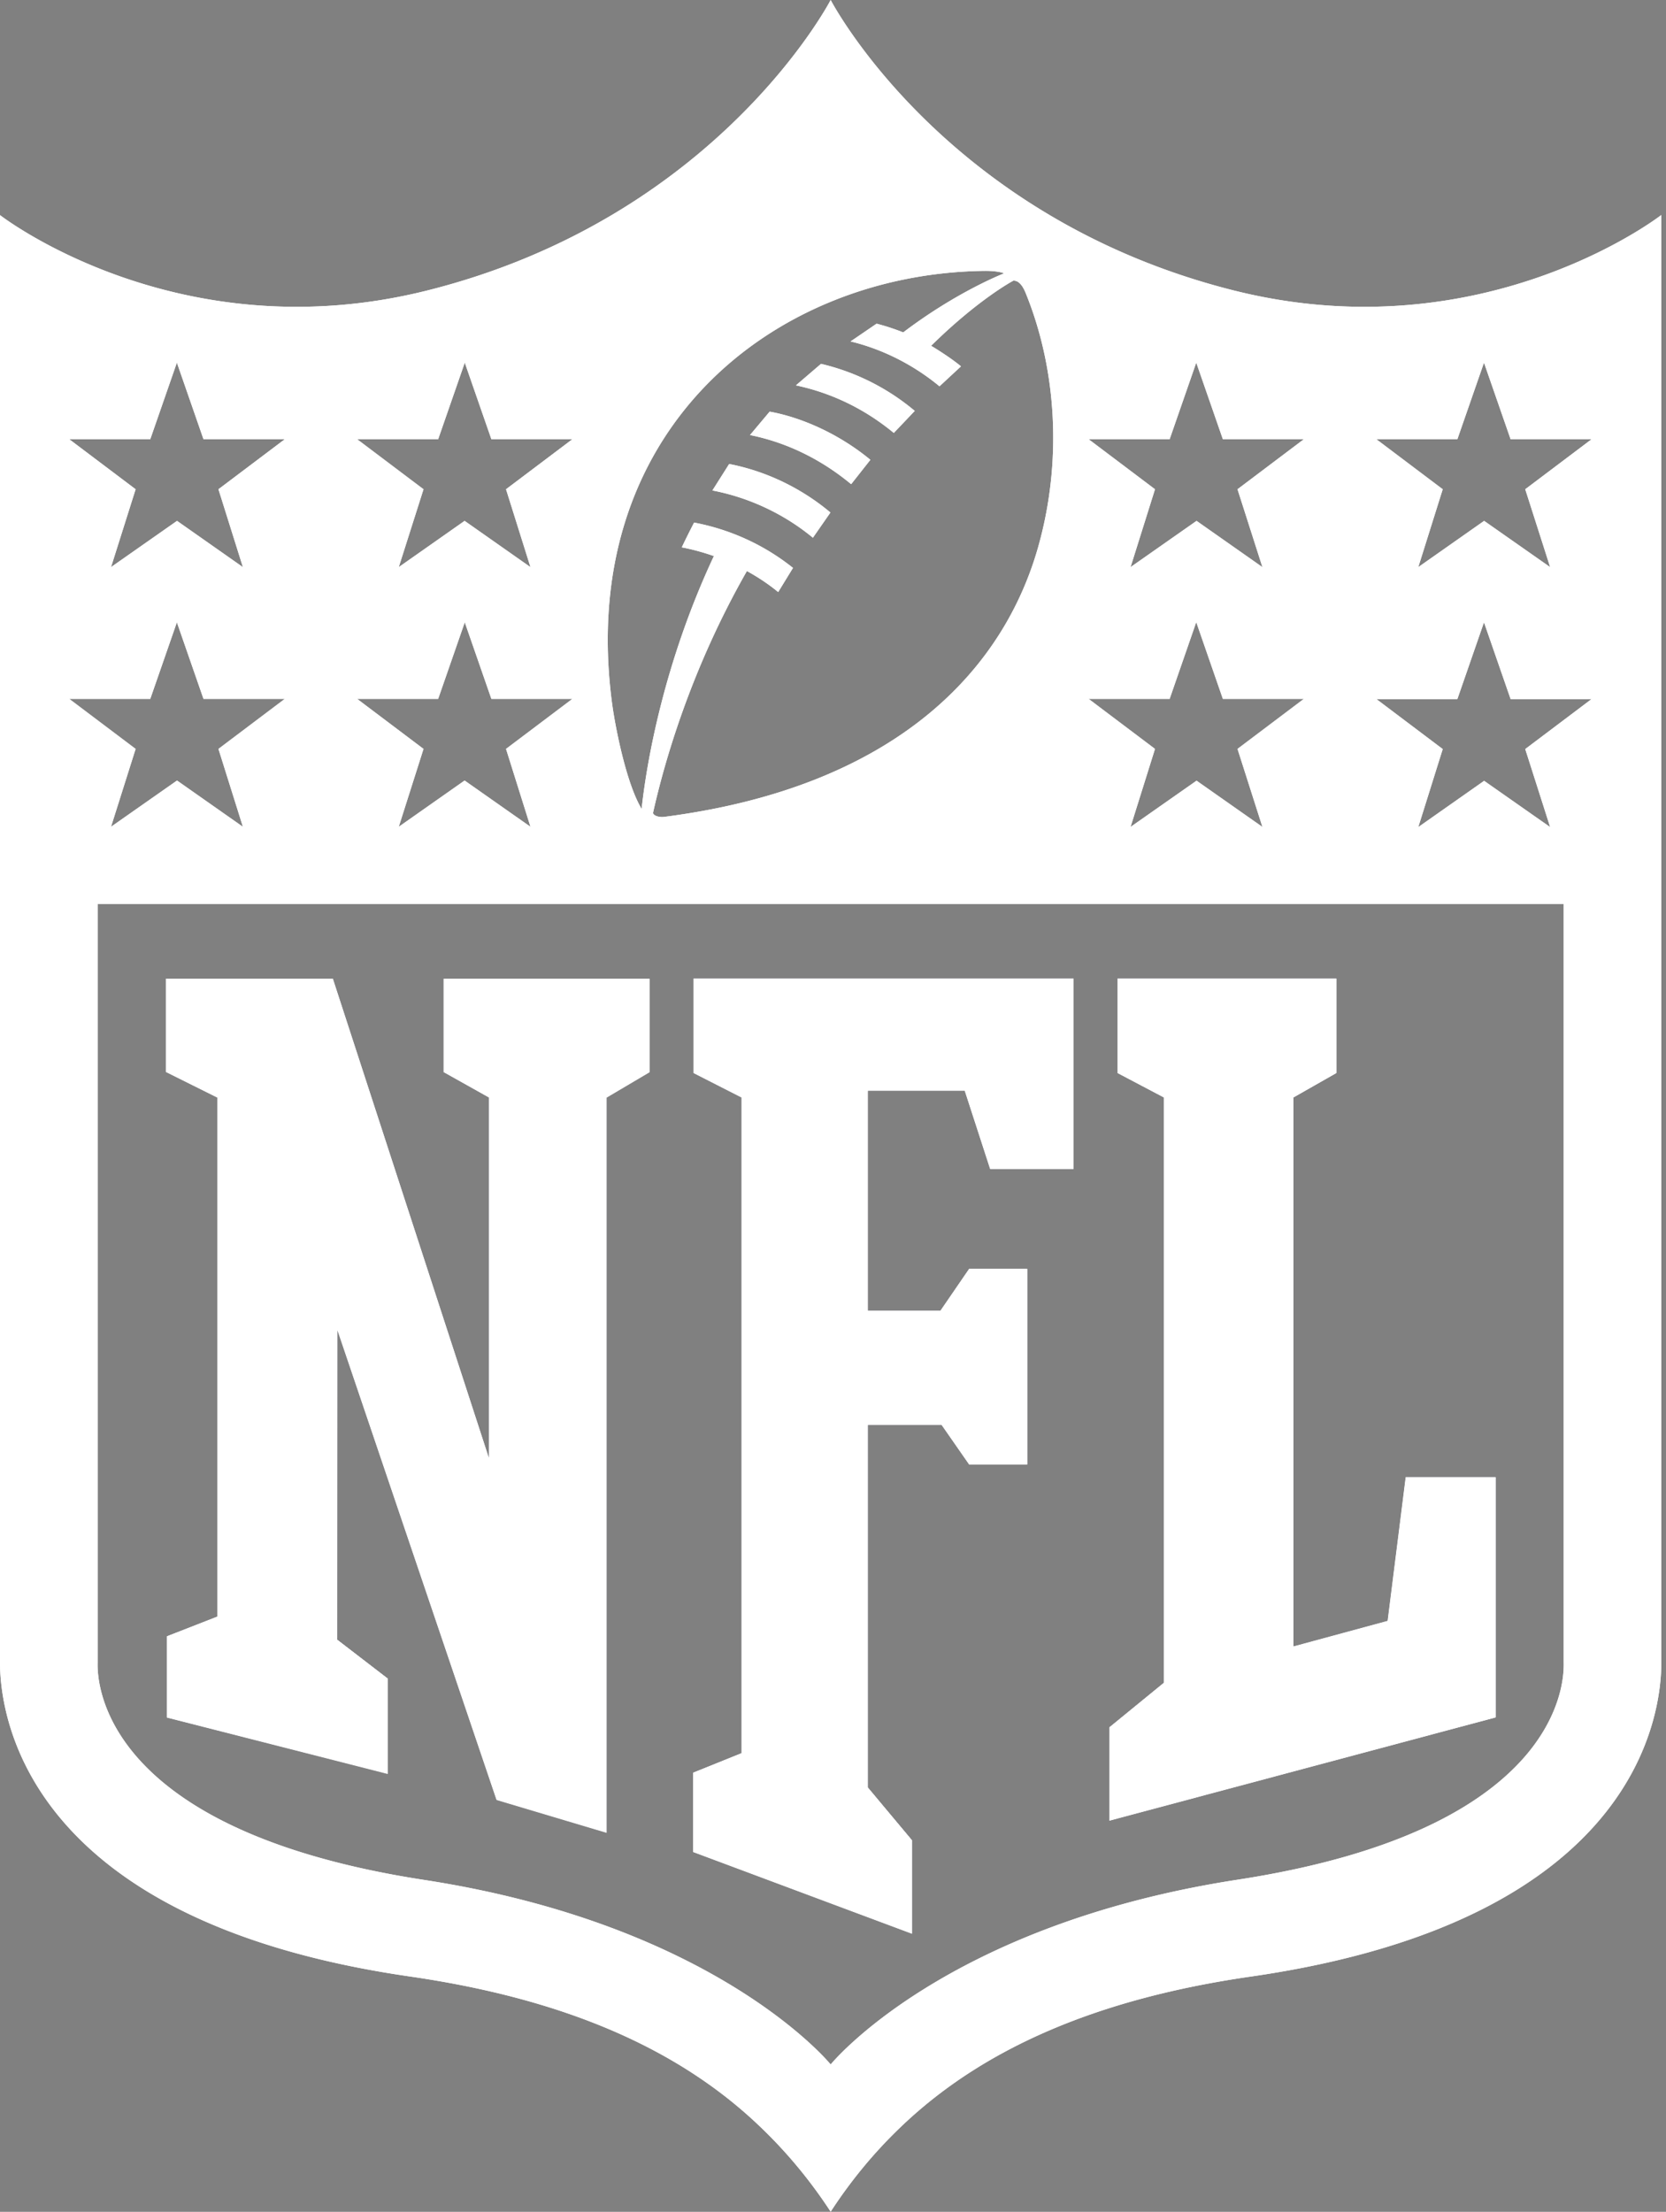
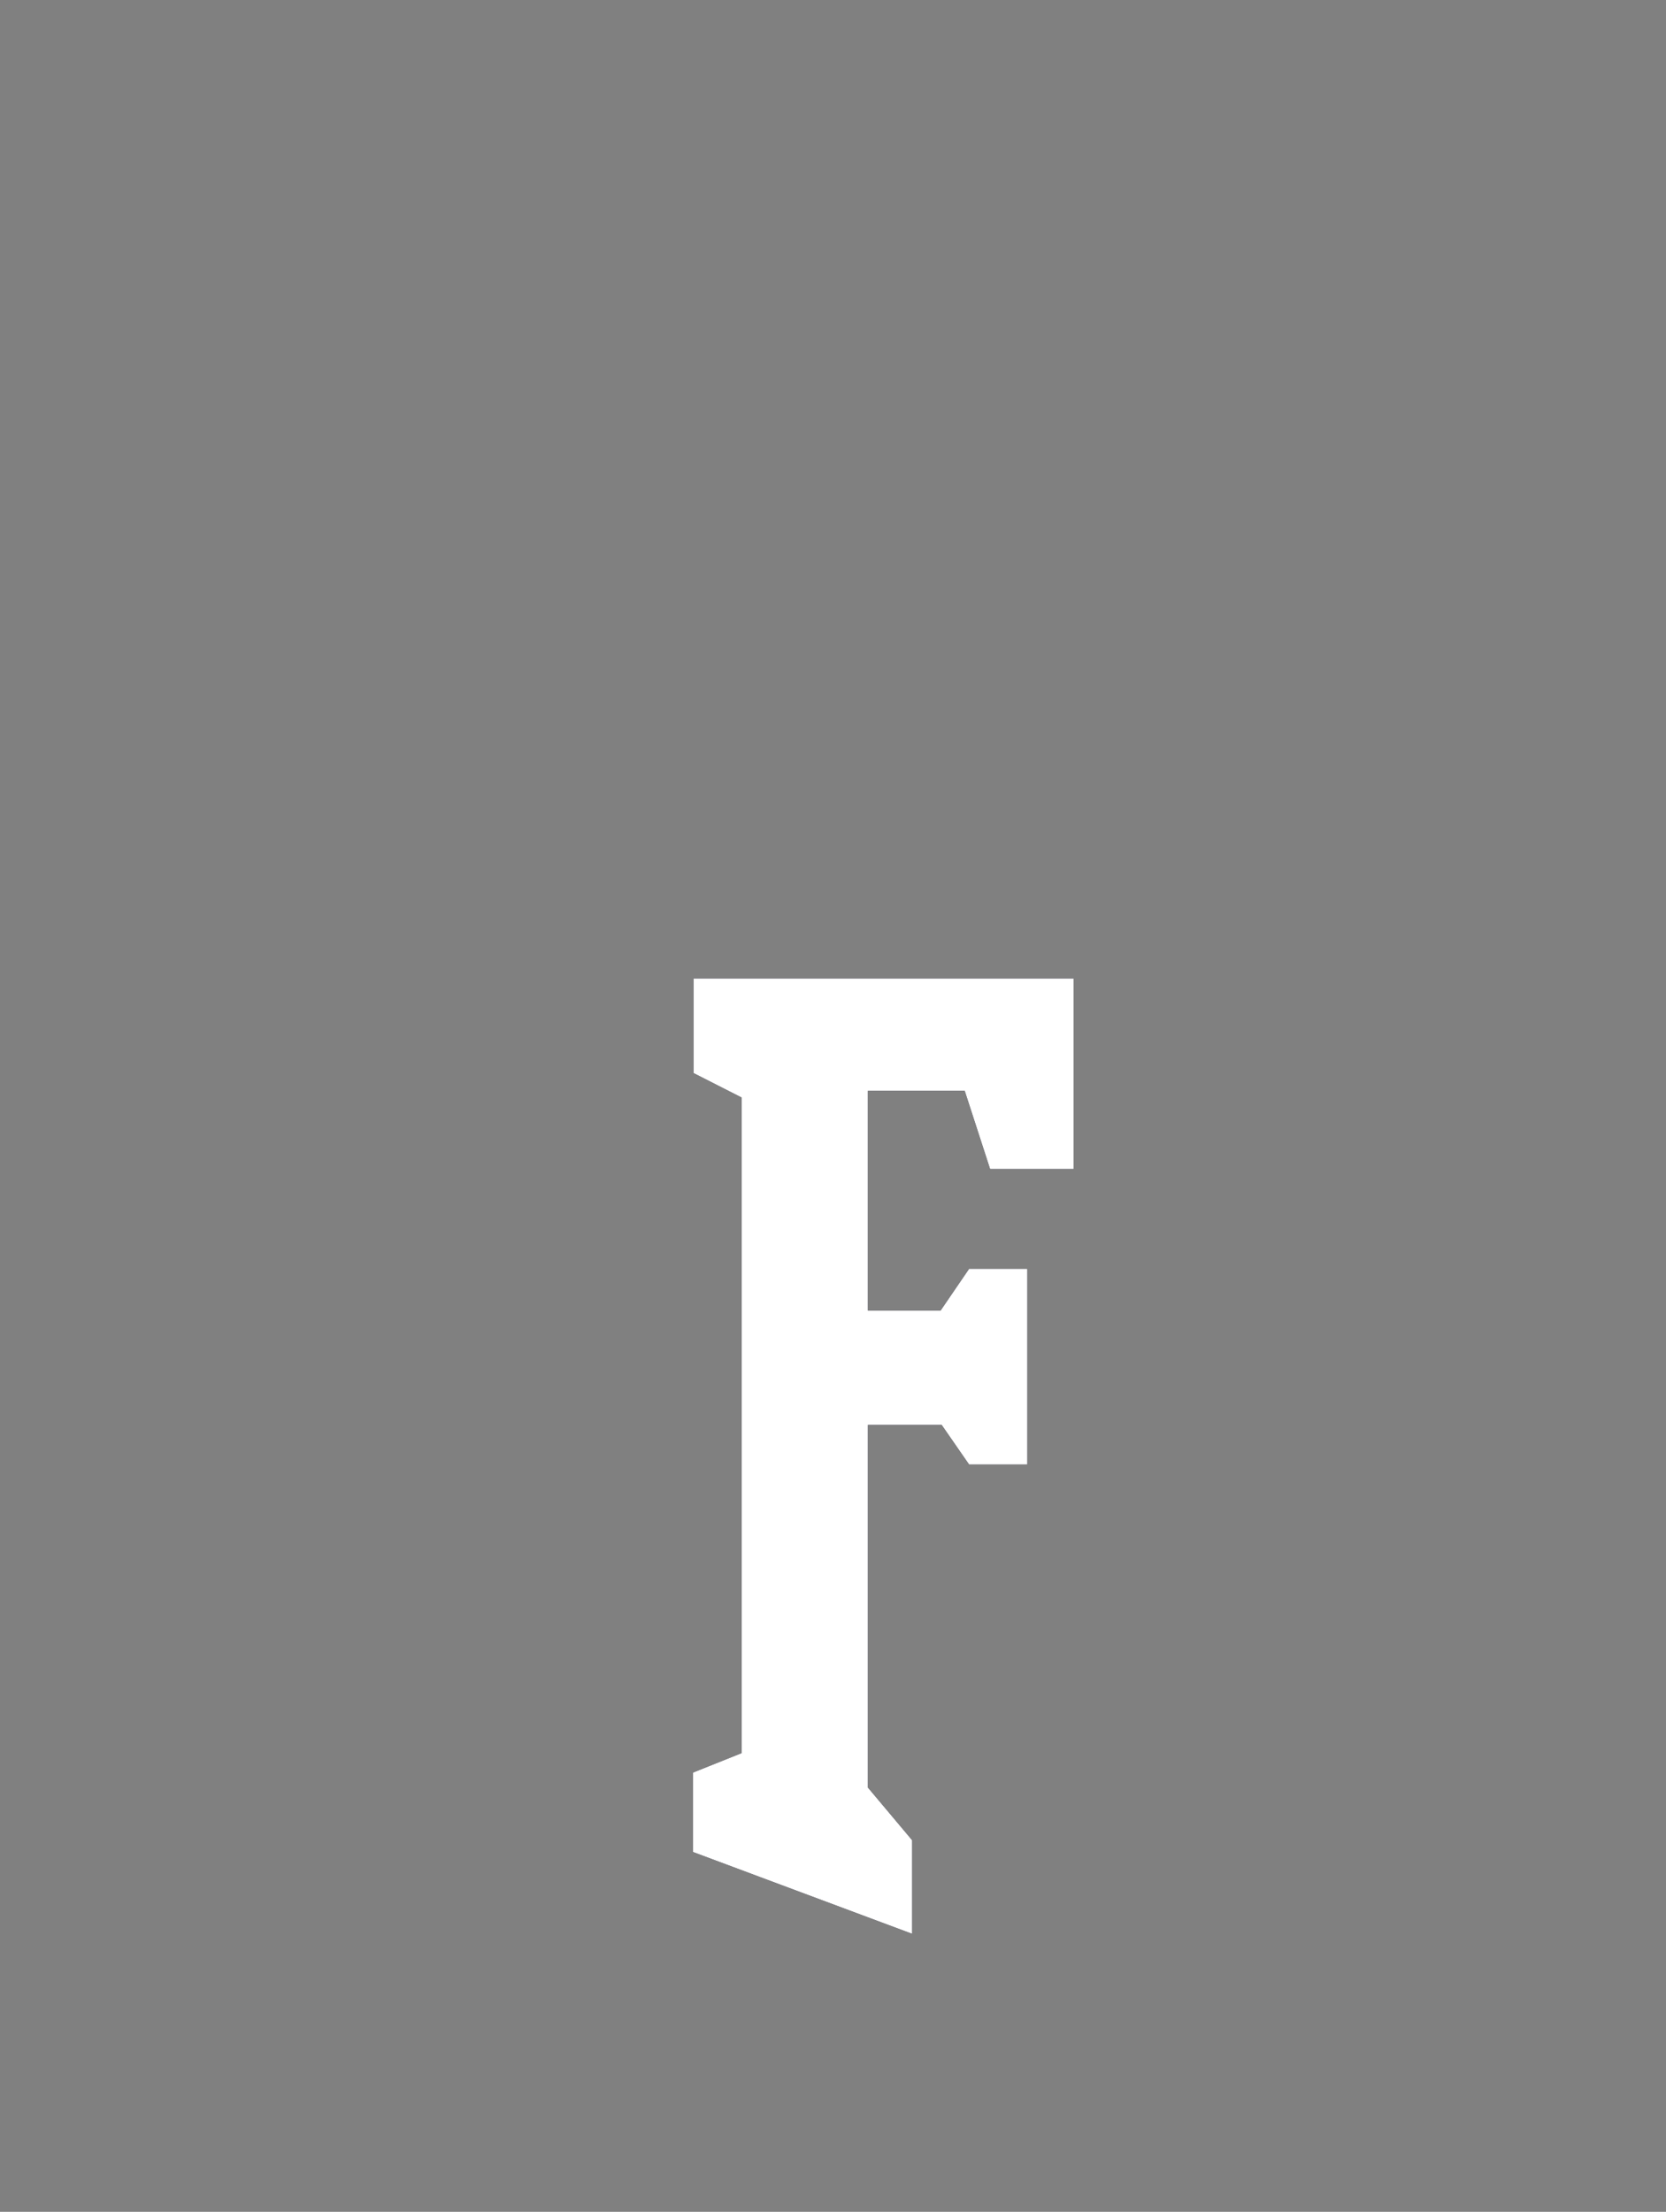
<svg xmlns="http://www.w3.org/2000/svg" xmlns:xlink="http://www.w3.org/1999/xlink" viewBox="0 0 107 142">
  <rect x="0" y="0" width="107" height="142" fill="#808080" stroke="none" />
  <g fill="#1d1c29">
    <use xlink:href="#B" />
    <use xlink:href="#C" />
    <use xlink:href="#D" />
  </g>
  <use xlink:href="#E" fill="#fff" />
  <g fill="#1d1c29">
    <use xlink:href="#B" />
    <use xlink:href="#C" />
    <use xlink:href="#D" />
  </g>
  <g fill="#fff">
    <use xlink:href="#E" />
    <use xlink:href="#B" />
    <use xlink:href="#C" />
-     <path d="M96.07 94.83v15.43l-24.82 6.63v-6l3.5-2.86V70.46l-2.98-1.57v-6.07h14.07v6.07l-2.76 1.57v35.24l6.04-1.64 1.16-9.23z" />
-     <path d="M28.49 62.83v6l2.91 1.63V93.6L21.38 62.83H10.65v5.99l3.31 1.65v33.31l-3.24 1.27v5.22l14.18 3.62v-6.13l-3.24-2.49.01-19.87 10.22 30.16 7.07 2.11v-47.2l2.76-1.63v-6H28.49zm33.47 7.2l1.63 5.02h5.36V62.82H44.54v6.07l3.08 1.57v42.09l-3.11 1.26v5.09l14.06 5.25v-6.01l-2.83-3.39V91.48h4.73l1.77 2.54h3.74V81.46h-3.74l-1.84 2.68h-4.66V70.03h6.22zm28.32 24.8l-1.16 9.23-6.05 1.64V70.46l2.76-1.57v-6.07H71.77v6.07l2.98 1.57v37.57l-3.5 2.86v6l24.81-6.63V94.83h-5.78z" />
  </g>
  <defs>
-     <path id="B" d="M28.49 62.83h13.23v6l-2.76 1.63v47.2l-7.07-2.11-10.22-30.16-.01 19.87 3.25 2.5v6.12l-14.19-3.61v-5.23l3.25-1.26V70.47l-3.32-1.65v-5.99h10.73L31.4 93.6V70.46l-2.91-1.63z" />
    <path id="C" d="M44.54 62.82h24.41v12.23h-5.36l-1.63-5.02h-6.22v14.11h4.67l1.83-2.68h3.74v12.56h-3.74l-1.76-2.54h-4.74v23.28l2.84 3.38v6.01l-14.07-5.25v-5.1l3.12-1.25V70.46l-3.09-1.57z" />
-     <path id="D" d="M90.28 94.83h5.79v15.43l-24.82 6.63v-6l3.5-2.86V70.46l-2.98-1.57v-6.07h14.07v6.07l-2.76 1.57v35.24l6.04-1.64z" />
-     <path id="E" d="M46.83 29.79l-1.07 1.69c2.23.43 4.5 1.43 6.45 3.04v-.01l1.12-1.61c-1.57-1.3-3.78-2.57-6.5-3.11zm2.6-3.36l-1.26 1.5c2.49.5 4.68 1.65 6.49 3.15l1.23-1.56c-2.12-1.74-4.56-2.75-6.46-3.09zm3.3-3.07l-1.61 1.38c2.26.48 4.39 1.49 6.28 3.05h.01l1.34-1.41a14.5 14.5 0 0 0-6.02-3.02zm0 0l-1.61 1.38c2.26.48 4.39 1.49 6.28 3.05h.01l1.34-1.41a14.5 14.5 0 0 0-6.02-3.02zm-3.3 3.07l-1.26 1.5c2.49.5 4.68 1.65 6.49 3.15l1.23-1.56c-2.12-1.74-4.56-2.75-6.46-3.09zm-2.6 3.36l-1.07 1.69c2.23.43 4.5 1.43 6.45 3.04v-.01l1.12-1.61c-1.57-1.3-3.78-2.57-6.5-3.11zm0 0l-1.07 1.69c2.23.43 4.5 1.43 6.45 3.04v-.01l1.12-1.61c-1.57-1.3-3.78-2.57-6.5-3.11zm2.6-3.36l-1.26 1.5c2.49.5 4.68 1.65 6.49 3.15l1.23-1.56c-2.12-1.74-4.56-2.75-6.46-3.09zm3.3-3.07l-1.61 1.38c2.26.48 4.39 1.49 6.28 3.05h.01l1.34-1.41a14.5 14.5 0 0 0-6.02-3.02zm0 0l-1.61 1.38c2.26.48 4.39 1.49 6.28 3.05h.01l1.34-1.41a14.5 14.5 0 0 0-6.02-3.02zm-3.3 3.07l-1.26 1.5c2.49.5 4.68 1.65 6.49 3.15l1.23-1.56c-2.12-1.74-4.56-2.75-6.46-3.09zm-2.6 3.36l-1.07 1.69c2.23.43 4.5 1.43 6.45 3.04v-.01l1.12-1.61c-1.57-1.3-3.78-2.57-6.5-3.11zm0 0l-1.07 1.69c2.23.43 4.5 1.43 6.45 3.04v-.01l1.12-1.61c-1.57-1.3-3.78-2.57-6.5-3.11zm2.6-3.36l-1.26 1.5c2.49.5 4.68 1.65 6.49 3.15l1.23-1.56c-2.12-1.74-4.56-2.75-6.46-3.09zm3.3-3.07l-1.61 1.38c2.26.48 4.39 1.49 6.28 3.05h.01l1.34-1.41a14.5 14.5 0 0 0-6.02-3.02zm0 0l-1.61 1.38c2.26.48 4.39 1.49 6.28 3.05h.01l1.34-1.41a14.5 14.5 0 0 0-6.02-3.02zm-4.55 4.57c2.49.5 4.68 1.65 6.49 3.15l1.23-1.56c-2.12-1.75-4.56-2.75-6.46-3.09l-1.26 1.5zm-2.42 3.55c2.23.43 4.5 1.43 6.45 3.04v-.01l1.12-1.61c-1.56-1.31-3.77-2.58-6.49-3.11l-1.08 1.69zm60.93-17.67s-11.38 8.85-27.4 4.85C60.61 13.99 53.35 0 53.35 0S46.1 13.99 27.4 18.66C11.38 22.66 0 13.81 0 13.81v92.9c0 3.15 1.33 16.56 26.33 20.18 9.87 1.43 17.26 4.6 22.55 9.7 1.7 1.63 3.19 3.44 4.47 5.4 1.28-1.97 2.77-3.78 4.46-5.4 5.3-5.1 12.69-8.28 22.56-9.7 25-3.62 26.33-17.02 26.33-20.18v-92.9h-.01zM75.12 28.2l1.71-4.92 1.71 4.92h5.2l-4.26 3.21 1.6 5-4.23-2.97-4.24 2.97 1.57-5-4.26-3.21h5.2zm0 16.67l1.71-4.93 1.71 4.93h5.2l-4.26 3.21 1.6 5.01-4.23-2.97-4.24 2.97 1.57-5.01-4.26-3.21h5.2zM63.21 17.39c.93-.01 1.28.16 1.28.16s-3 1.15-6.48 3.79a14.85 14.85 0 0 0-1.71-.56l-1.67 1.14c1.62.39 3.71 1.23 5.71 2.88l1.38-1.28c-.44-.37-1.23-.91-1.92-1.32 3.07-3.02 5.28-4.18 5.28-4.18.42-.03.68.5.81.83 1.88 4.63 2.34 10.31.93 15.74-2.13 8.28-9.16 15.91-24.13 17.85-.31.05-.71-.05-.75-.25.7-3.15 2.39-9.16 6.03-15.53.71.39 1.39.84 2.01 1.35l.95-1.55c-1.85-1.48-4.03-2.47-6.35-2.91 0 0-.46.88-.79 1.59 0 0 .93.16 2.06.56-3.23 6.89-4.33 13.32-4.64 16.23-.91-1.48-1.63-4.85-1.89-6.7-2.36-17.45 10.22-27.66 23.89-27.84zM28.14 28.2l1.71-4.92 1.71 4.92h5.2l-4.26 3.21 1.57 5-4.23-2.97-4.23 2.97 1.59-5-4.26-3.21h5.2zm0 16.67l1.71-4.92 1.71 4.92h5.2l-4.26 3.21 1.57 5-4.23-2.97-4.23 2.97 1.59-5-4.26-3.21h5.2zM9.65 28.2l1.71-4.92 1.71 4.92h5.22l-4.26 3.21 1.57 5-4.23-2.97-4.24 2.97 1.58-5-4.26-3.21h5.2zm-5.2 16.67h5.2l1.71-4.92 1.71 4.92h5.22l-4.26 3.21 1.57 5-4.23-2.97-4.24 2.97 1.58-5-4.26-3.21zm75.02 75.81c-18.86 2.91-26.12 11.86-26.12 11.86s-7.26-8.95-26.12-11.85C5.63 117.36 6.27 107.2 6.27 106.7V58.04h94.16v48.65c0 .52.65 10.67-20.96 13.99zm18.49-72.59l1.6 5.01-4.24-2.97-4.23 2.97 1.57-5.01-4.26-3.21h5.2l1.71-4.93 1.71 4.93h5.2l-4.26 3.21zm0-16.68l1.6 5-4.24-2.97-4.23 2.97 1.57-5-4.26-3.21h5.2l1.71-4.92 1.71 4.92h5.2l-4.26 3.21zm-40.55-3.62l1.34-1.41c-1.3-1.07-3.19-2.34-6.02-3.02l-1.61 1.38c2.26.48 4.39 1.49 6.28 3.05h.01zm-1.52 1.73c-2.12-1.75-4.56-2.75-6.46-3.09l-1.26 1.5c2.49.5 4.68 1.65 6.49 3.15l1.23-1.56zm-3.68 5l1.12-1.61c-1.56-1.31-3.77-2.58-6.49-3.11l-1.07 1.69c2.23.43 4.5 1.43 6.45 3.04v-.01zm-5.38-4.73l-1.07 1.69c2.23.43 4.5 1.43 6.45 3.04v-.01l1.12-1.61c-1.57-1.3-3.78-2.57-6.5-3.11zm2.6-3.36l-1.26 1.5c2.49.5 4.68 1.65 6.49 3.15l1.23-1.56c-2.12-1.74-4.56-2.75-6.46-3.09zm3.3-3.07l-1.61 1.38c2.26.48 4.39 1.49 6.28 3.05h.01l1.34-1.41a14.5 14.5 0 0 0-6.02-3.02zm0 0l-1.61 1.38c2.26.48 4.39 1.49 6.28 3.05h.01l1.34-1.41a14.5 14.5 0 0 0-6.02-3.02zm-3.3 3.07l-1.26 1.5c2.49.5 4.68 1.65 6.49 3.15l1.23-1.56c-2.12-1.74-4.56-2.75-6.46-3.09zm-2.6 3.36l-1.07 1.69c2.23.43 4.5 1.43 6.45 3.04v-.01l1.12-1.61c-1.57-1.3-3.78-2.57-6.5-3.11zm0 0l-1.07 1.69c2.23.43 4.5 1.43 6.45 3.04v-.01l1.12-1.61c-1.57-1.3-3.78-2.57-6.5-3.11zm2.6-3.36l-1.26 1.5c2.49.5 4.68 1.65 6.49 3.15l1.23-1.56c-2.12-1.74-4.56-2.75-6.46-3.09zm3.3-3.07l-1.61 1.38c2.26.48 4.39 1.49 6.28 3.05h.01l1.34-1.41a14.5 14.5 0 0 0-6.02-3.02zm0 0l-1.61 1.38c2.26.48 4.39 1.49 6.28 3.05h.01l1.34-1.41a14.5 14.5 0 0 0-6.02-3.02zm-3.3 3.07l-1.26 1.5c2.49.5 4.68 1.65 6.49 3.15l1.23-1.56c-2.12-1.74-4.56-2.75-6.46-3.09zm-2.6 3.36l-1.07 1.69c2.23.43 4.5 1.43 6.45 3.04v-.01l1.12-1.61c-1.57-1.3-3.78-2.57-6.5-3.11z" />
  </defs>
</svg>